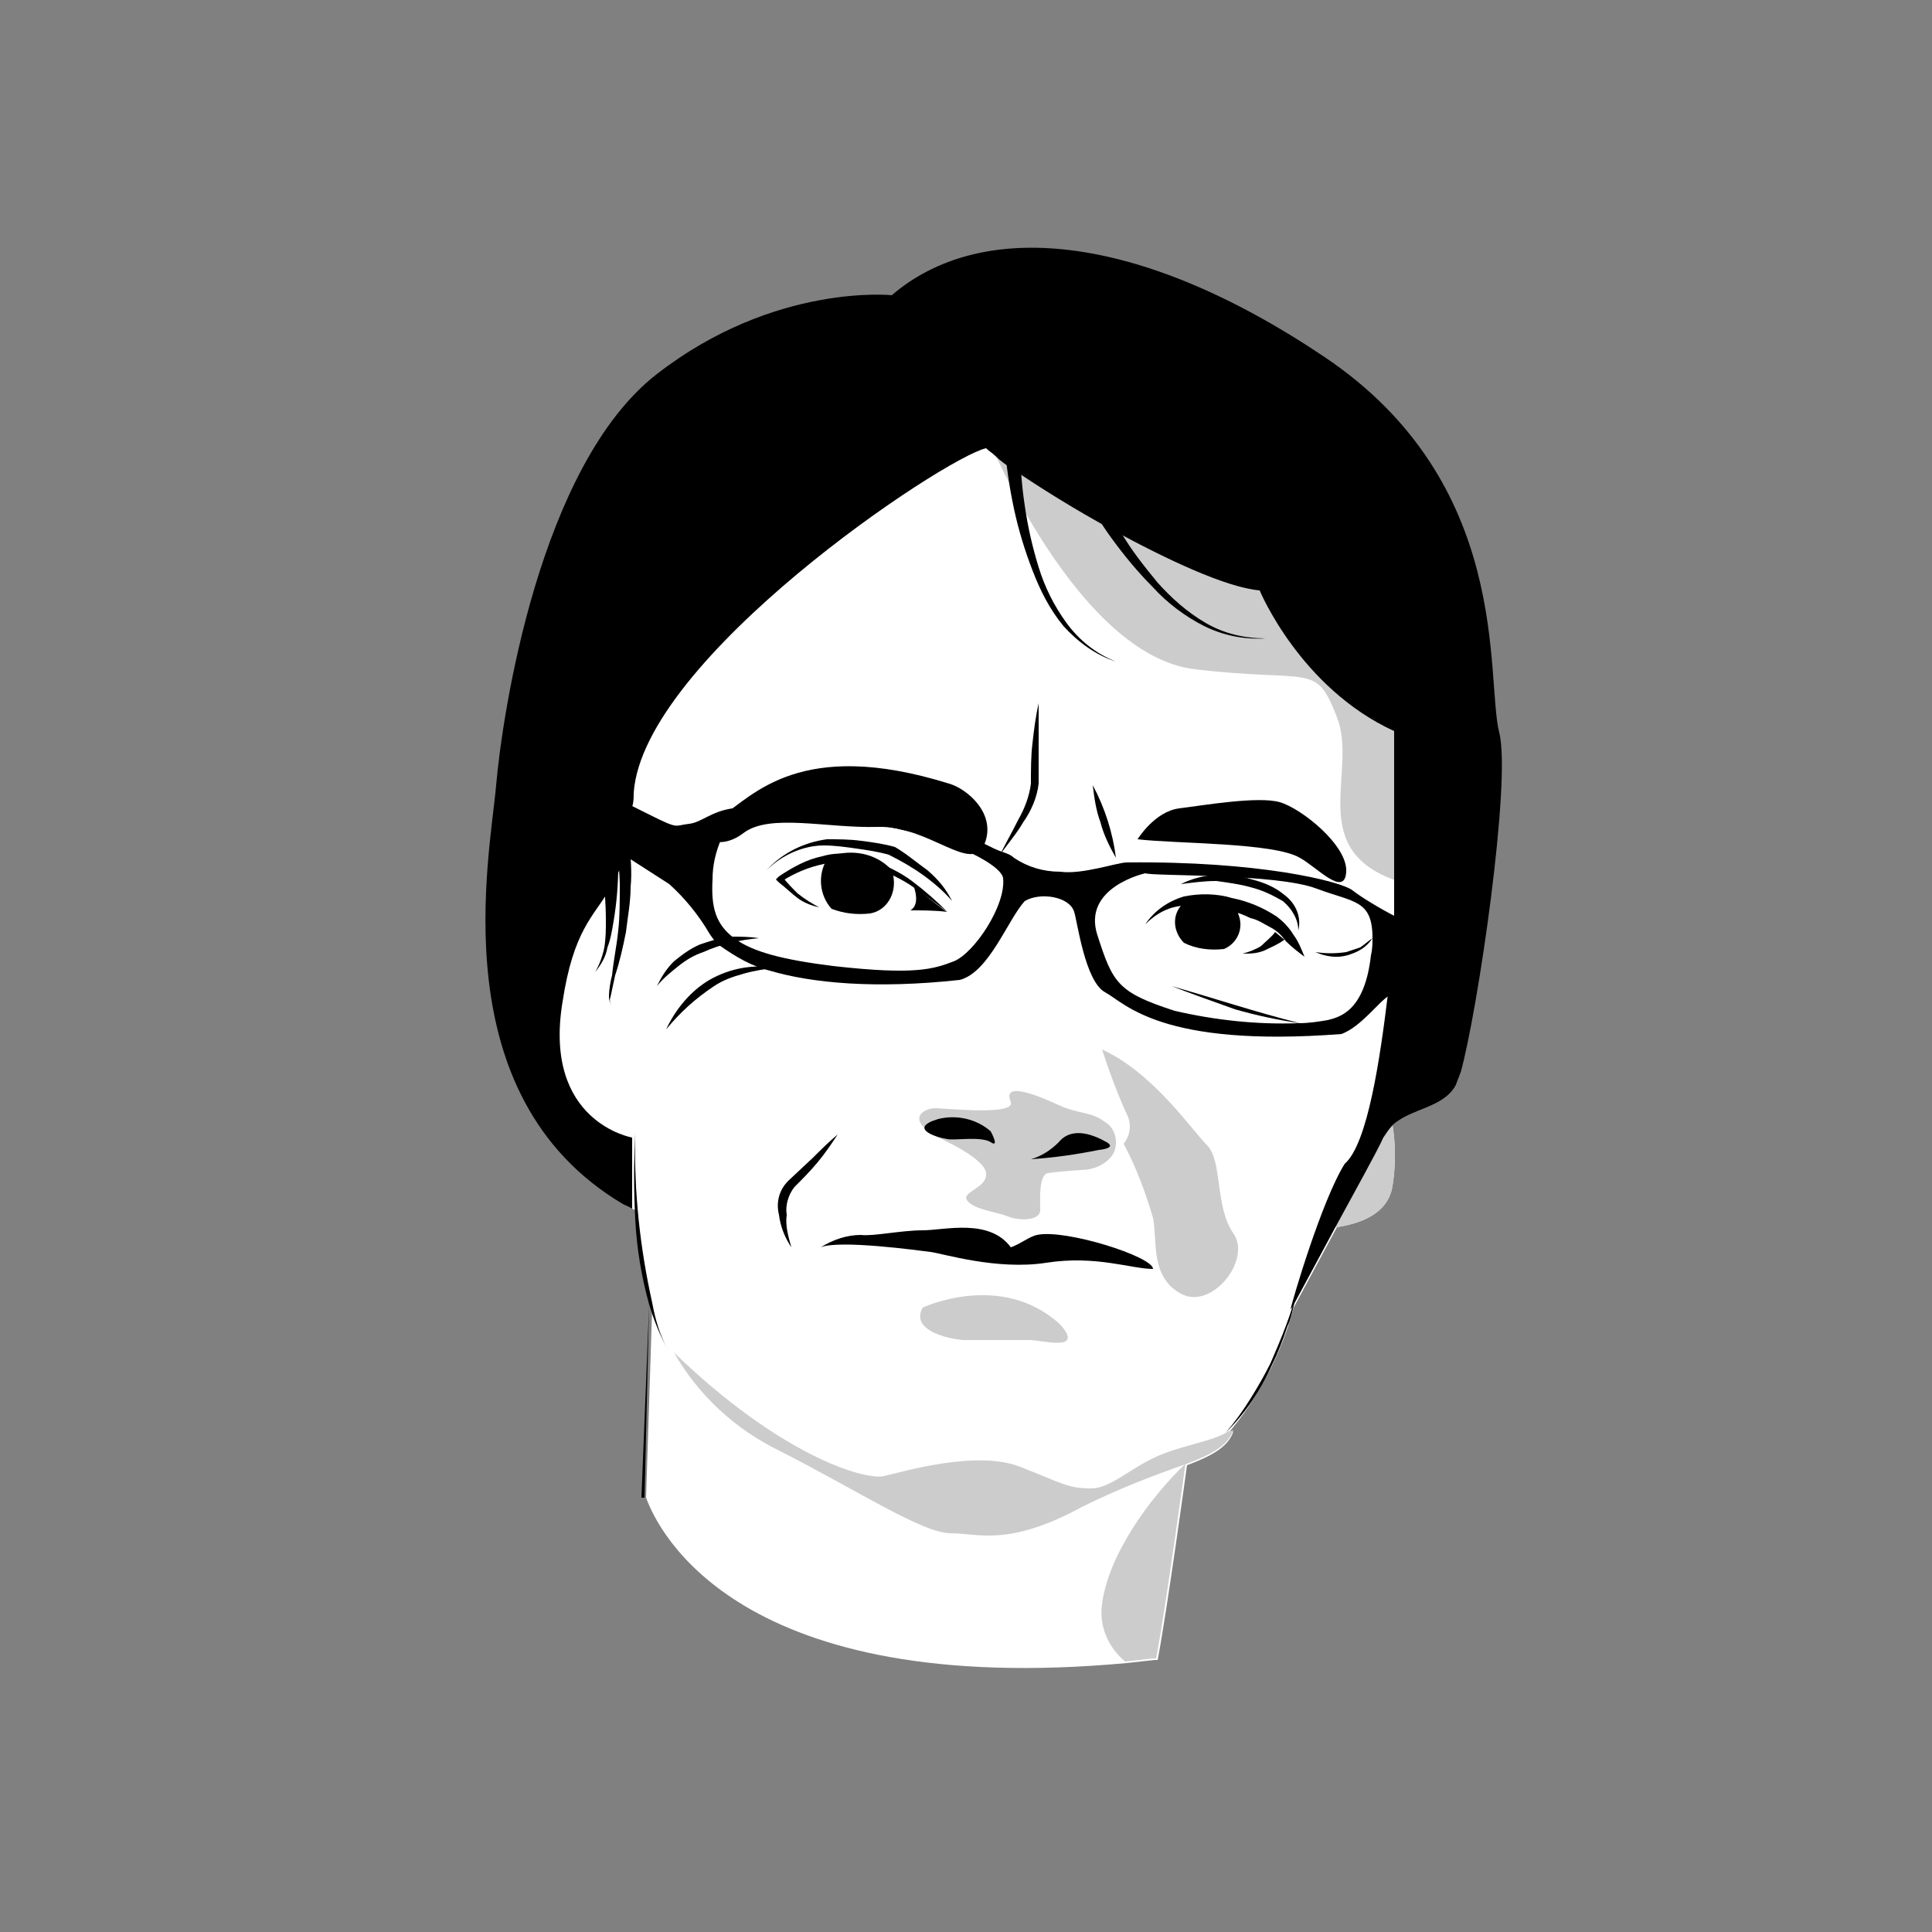
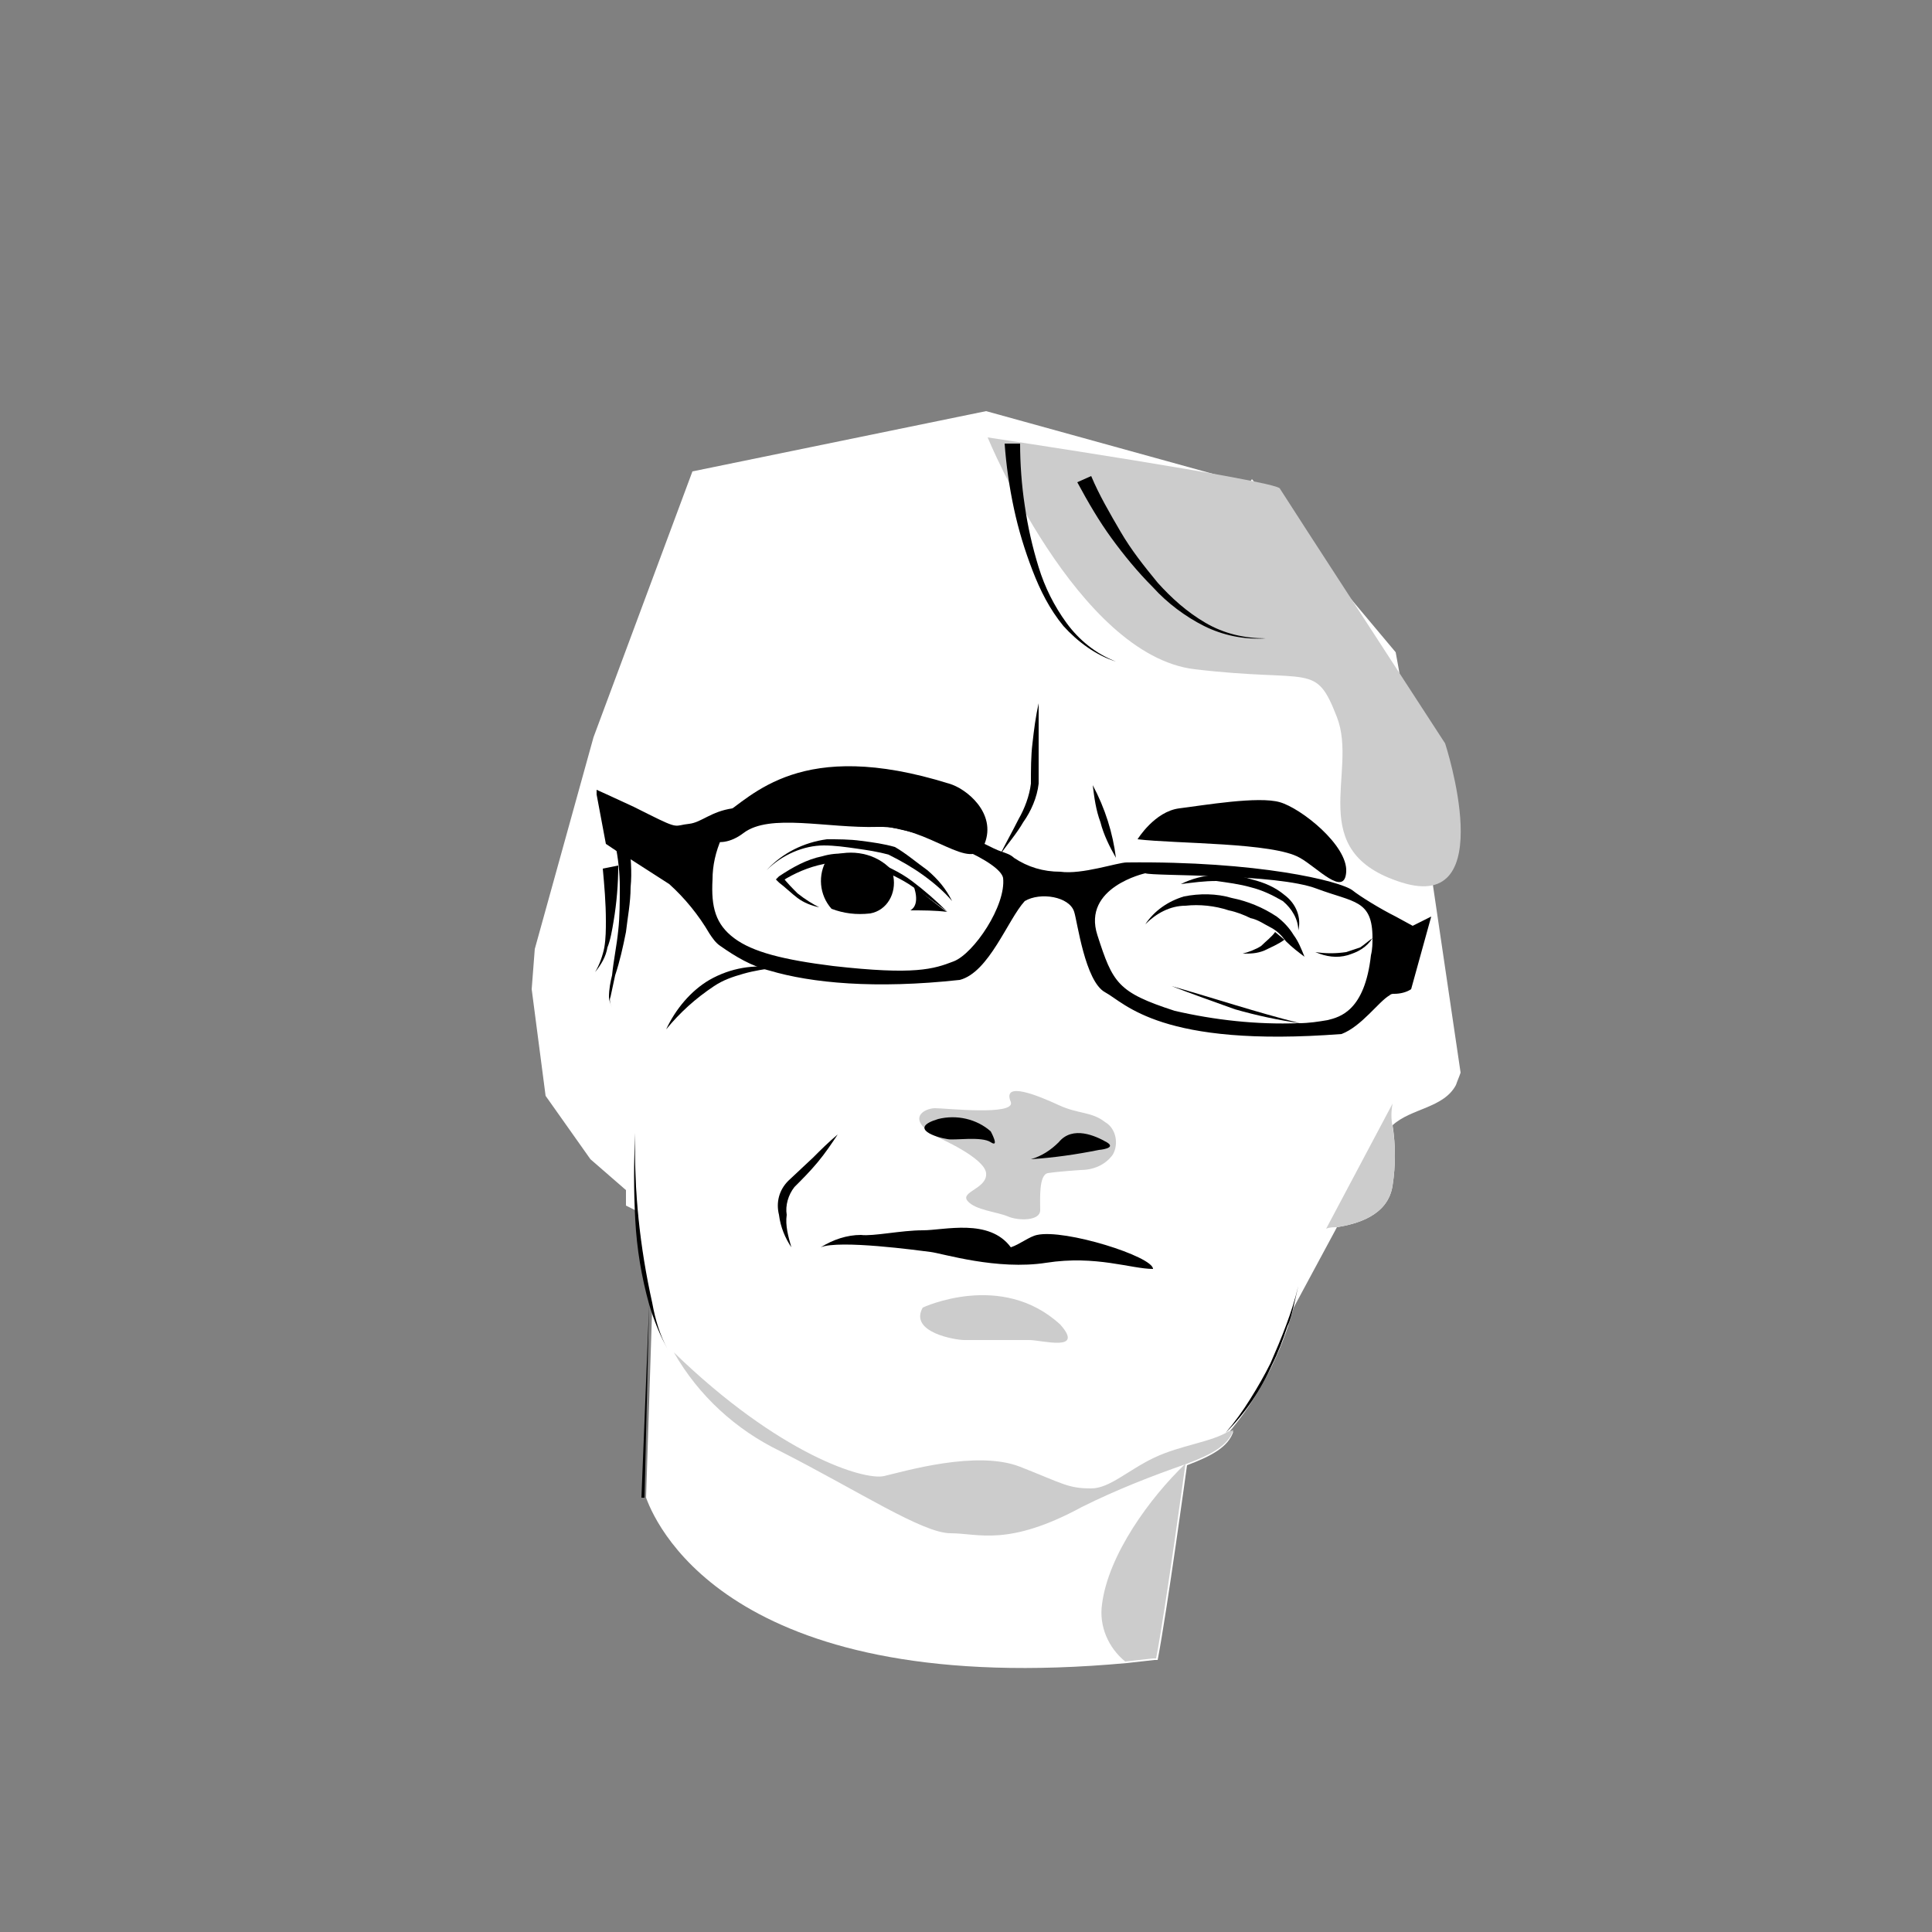
<svg xmlns="http://www.w3.org/2000/svg" version="1.1" id="Layer_1" x="0px" y="0px" viewBox="0 0 125 125" style="enable-background:new 0 0 125 125;" xml:space="preserve">
  <rect x="0" y="0" width="125" height="125" fill="#808080" stroke="none" />
  <style type="text/css">
	.st0{fill:#FFFFFF;}
	.st1{fill:#CCCCCC;}
</style>
  <path class="st0" d="M94.5,69.4c-0.1,0.3-0.2,0.5-0.3,0.8c-0.8,1.5-2.9,1.5-4.1,2.6c0.2,1.3,0.2,2.6,0,3.9c-0.3,2-2.4,2.5-3.6,2.7  l-2.8,5.2c-0.8,3-2.3,5.9-4.3,8.2c0.1-0.1,0.3-0.1,0.4-0.2c-0.3,1-1.4,1.6-3,2.2c0,0-1.3,9.5-1.9,12.6h-0.2l-1.8,0.2  c-25.1,2.3-30.3-8.5-31.1-10.7l0,0l0.4-12.4l0,0c-0.7-3.1-1.1-6.3-1.1-9.4c0,1.3,0,3,0,3.2L40.5,78v-1l-2.3-2l-2.9-4.1L34.4,64  l0.2-2.6l3.8-13.7l6.4-17.2l19-3.9l17,4.7L81,31l6.7,8.1l0,0l2.6,3.1l0.2,1.1l0,0l2.2,13.9L94.5,69.4z" />
  <path class="st1" d="M63.9,28.3c0,0,5.8,14.1,13.4,15s7.8-0.5,9.2,3.1c1.4,3.6-2.2,8.7,4.2,10.7s2.8-9,2.8-9s-10.4-16-10.7-16.5  C82.5,31.1,63.9,28.3,63.9,28.3z" />
  <path class="st1" d="M90.1,76.7c-0.3,2-2.4,2.5-3.6,2.7c-0.2,0-0.5,0-0.7,0.1l4.3-8.1c-0.1,0.5-0.1,1,0,1.5  C90.3,74.1,90.3,75.4,90.1,76.7z" />
  <path class="st1" d="M60.7,73.6c0,0,3,1.3,3.1,2.3s-1.7,1.2-1.2,1.8s1.9,0.7,2.6,1s2.1,0.3,2.1-0.4s-0.1-2.3,0.5-2.4  s2.1-0.2,2.1-0.2c0.8,0,1.6-0.3,2.1-1c0.4-0.7,0.2-1.7-0.5-2.1c-0.9-0.7-1.7-0.5-3-1.1c-1.3-0.6-3.7-1.6-3.1-0.2  c0.3,0.9-4.2,0.4-4.9,0.4C59.8,71.7,58.5,72.4,60.7,73.6z" />
-   <path class="st1" d="M71.3,67.9c0.5,1.5,1,2.9,1.7,4.4c0.2,0.6,0.1,1.2-0.3,1.7c0.8,1.5,1.4,3.1,1.9,4.8c0.3,1.5-0.2,3.8,1.8,4.9  s4.6-2.2,3.4-3.9c-1.2-1.7-0.7-4.7-1.7-5.7S74.6,69.4,71.3,67.9z" />
  <path d="M53,58.7c-0.5-0.1-1-0.3-1.4-0.6c-0.4-0.3-0.8-0.7-1.2-1l-0.2-0.2l0.2-0.2c0.9-0.6,1.8-1.1,2.8-1.3c1-0.3,2.1-0.2,3.1,0.2  s1.9,0.8,2.7,1.4c0.8,0.6,1.6,1.3,2.3,2c-0.8-0.6-1.6-1.2-2.5-1.8c-0.8-0.5-1.7-0.9-2.7-1.2c-0.9-0.3-1.9-0.4-2.8-0.1  c-1,0.2-1.9,0.6-2.7,1.1v-0.3c0.3,0.4,0.7,0.8,1,1.1C52.1,58.2,52.6,58.5,53,58.7z" />
  <path d="M53.5,55.6c-0.6,1-0.5,2.3,0.3,3.2c0.8,0.3,1.6,0.4,2.5,0.3c1.1-0.2,1.7-1.3,1.5-2.4c0-0.1-0.1-0.2-0.1-0.4  c-1-1.1-2.6-1.4-4-0.9L53.5,55.6z" />
  <path d="M49.6,56.3c1-1.1,2.4-1.8,3.9-2c0.7,0,1.5,0,2.2,0.1c0.8,0.1,1.5,0.2,2.2,0.4l0,0c0.7,0.4,1.4,1,2.1,1.5  c0.7,0.6,1.2,1.2,1.6,2c-0.5-0.6-1.2-1.2-1.9-1.7c-0.7-0.5-1.4-0.9-2.2-1.3l0,0c-0.7-0.2-1.4-0.3-2.1-0.4c-0.7-0.1-1.4-0.2-2.1-0.2  C52,54.7,50.6,55.3,49.6,56.3z" />
-   <path d="M49.1,60.7c-1.2,0.1-2.5,0.4-3.6,0.9c-0.6,0.2-1.1,0.5-1.6,0.9s-1,0.8-1.4,1.3c0.3-0.6,0.6-1.1,1.1-1.6  c0.5-0.4,1-0.8,1.7-1.1c0.6-0.2,1.2-0.4,1.9-0.5C47.9,60.6,48.5,60.6,49.1,60.7z" />
  <path d="M50.2,62.6c-0.7,0.1-1.4,0.2-2.1,0.4c-0.7,0.2-1.3,0.4-1.9,0.8c-1.2,0.8-2.2,1.7-3.1,2.8c0.6-1.3,1.6-2.5,2.8-3.2  C47.3,62.6,48.8,62.4,50.2,62.6z" />
  <path d="M61.4,50.7c1.1,0.3,3.1,1.9,2.3,3.9s-3.6-1.2-6.9-1.1c-3.3,0.1-7-0.9-8.7,0.4c-1.7,1.3-3.4,0.2-1.4-1.1S51.8,47.7,61.4,50.7  z" />
  <path d="M73.6,54.3c0,0,1.1-1.8,2.7-2c1.6-0.2,5.1-0.8,6.5-0.4c1.4,0.4,4.4,2.8,4.3,4.5s-1.9-0.3-3-0.9  C82.4,54.5,76.1,54.6,73.6,54.3z" />
  <path d="M91.4,59.9l-1.1-0.6c-1-0.5-2.3-1.3-2.8-1.7c-0.8-0.6-6.1-1.9-14.6-1.8c-0.6,0-2.9,0.8-4.3,0.6c-1.1,0-2.1-0.3-3-0.9  c-0.2-0.2-0.5-0.3-0.8-0.4c-0.3-0.1-0.7-0.3-1.1-0.5c-2.3-0.9-7.1-2.2-15.2-2.4c-0.4,0-0.7,0-1.1,0.1c-1.4,0.2-2,0.9-2.8,1  c-1,0.1-0.6,0.4-2.6-0.6l-1-0.5c-1.5-0.7-2.4-1.1-2.4-1.1v0.3l0.6,3.2l1.2,0.8h0.1l2.8,1.8c1,0.9,1.9,2,2.6,3.2  c0.2,0.3,0.4,0.6,0.7,0.8l0,0c1,0.7,2,1.3,3.2,1.6c2.7,0.8,6.8,1.2,12.3,0.6c1.9-0.5,3.1-3.9,4.2-5.1c1-0.6,2.9-0.3,3.2,0.7  c0.2,0.6,0.7,4.5,2,5.2c1.3,0.7,3.6,3.6,15.3,2.7c1.3-0.5,2.4-2.1,3.1-2.5c0.1-0.1,0.2-0.1,0.3-0.1c0.4,0,0.8-0.1,1.1-0.3l1.3-4.7  L91.4,59.9z M61.7,62.2c-1.3,0.5-2.5,0.9-7.8,0.3c-3.2-0.4-5.2-0.9-6.4-1.8c-1.2-0.9-1.5-2-1.4-3.8c0-0.9,0.2-1.8,0.6-2.7  C47.3,53.1,48,53,48,53c2.6-0.2,5.2-0.1,7.8,0.2l0,0c1.9,0.3,3.7,0.7,5.4,1.3l0,0l1,0.4c1.6,0.7,2.6,1.4,2.7,1.9  C65.1,58.6,63,61.7,61.7,62.2z M88.8,60.7c0,0.3,0,0.7-0.1,1.1c-0.4,3.6-2,4-2.8,4.2c-0.6,0.1-1.2,0.2-1.9,0.2l0,0  c-2.7,0.1-5.4-0.2-8-0.8c-3.7-1.2-4-1.8-5-4.9s3.1-4,3.1-4c0.5,0.2,8.5,0,11.1,1C87.6,58.4,88.8,58.2,88.8,60.7L88.8,60.7z" />
  <path d="M74.1,59.8c0.6-0.9,1.5-1.5,2.5-1.8c1-0.2,2.1-0.2,3.1,0.1c1,0.2,2,0.6,2.9,1.2c0.4,0.3,0.8,0.7,1.1,1.2  c0.3,0.4,0.5,0.9,0.7,1.4l0,0c-0.4-0.3-0.8-0.6-1.2-1c-0.3-0.4-0.6-0.7-1-0.9s-0.8-0.5-1.3-0.6c-0.4-0.2-0.9-0.4-1.4-0.5  c-0.9-0.3-1.9-0.4-2.8-0.3C75.7,58.6,74.8,59.1,74.1,59.8z" />
  <path d="M83.1,60.8c-0.4,0.3-0.9,0.5-1.3,0.7c-0.5,0.2-0.9,0.2-1.4,0.2c0.4-0.1,0.9-0.3,1.2-0.5c0.3-0.3,0.7-0.6,0.9-0.9L83.1,60.8z  " />
-   <path d="M76.5,58.5c-0.7,0.7-0.6,1.8,0.1,2.5l0,0c0.8,0.4,1.7,0.5,2.6,0.4c0.9-0.4,1.3-1.4,0.9-2.3V59  C79.5,57.7,76.5,58.5,76.5,58.5z" />
  <path d="M84,60.2c0-0.7-0.4-1.4-1-1.9c-0.7-0.4-1.3-0.7-2.1-0.9c-0.7-0.2-1.5-0.3-2.2-0.4c-0.8,0-1.5,0.1-2.3,0.2  c1.4-0.7,3.1-0.8,4.6-0.3c0.8,0.2,1.5,0.5,2.1,1C83.9,58.5,84.2,59.4,84,60.2z" />
  <path d="M85.1,61.6c0.7,0.1,1.3,0.1,2,0c0.3-0.1,0.6-0.2,0.9-0.3c0.3-0.2,0.5-0.4,0.8-0.6c-0.2,0.3-0.4,0.5-0.7,0.7  s-0.6,0.3-0.9,0.4C86.5,62,85.8,61.9,85.1,61.6z" />
  <path d="M71.1,74.4c0,0,1.2-0.1,0.5-0.5s-2.2-1.1-3.1,0c-0.5,0.5-1.1,0.9-1.8,1.1C68.2,74.9,69.6,74.7,71.1,74.4z" />
  <path d="M64.1,73.2c-0.9-0.8-2.2-1.1-3.4-0.8c-2,0.6-0.1,1.2,0.6,1.3c0.4,0.1,2.2-0.2,2.8,0.2S64.1,73.2,64.1,73.2z" />
  <path d="M53.1,80.7c0.8-0.5,1.7-0.8,2.6-0.8c0.8,0.1,2.6-0.3,4-0.3c1.4,0,4.3-0.8,5.7,1.1c0.6-0.2,1.2-0.7,1.7-0.8  c1.8-0.4,7.5,1.4,7.5,2.2c-1.4,0-3.7-0.9-6.9-0.4c-3.2,0.5-6.7-0.6-7.5-0.7S54.3,80.2,53.1,80.7z" />
  <path class="st1" d="M59.7,84.6c0,0,5.1-2.4,8.9,1.1c1.6,1.8-1.2,1-2,1h-4.2C61.8,86.7,58.8,86.2,59.7,84.6z" />
  <path class="st1" d="M79.8,92.5c-0.3,1-1.4,1.6-3,2.2l0,0c-2.3,0.8-4.6,1.7-6.8,2.8c-4.8,2.6-6.7,1.7-8.5,1.7s-5.9-2.7-11-5.3  c-2.9-1.4-5.3-3.6-6.9-6.4c6.8,6.6,12.3,8.3,13.6,8s6-1.7,8.8-0.6c2.8,1.1,3.1,1.4,4.6,1.4c1.2,0,2.4-1.2,4.1-2s3.7-1,4.8-1.7l0,0  C79.5,92.6,79.7,92.6,79.8,92.5z" />
-   <path d="M94.5,69.4c-0.1,0.3-0.2,0.5-0.3,0.8c-0.8,1.5-2.9,1.5-4.1,2.6c-0.2,0.2-0.4,0.5-0.6,0.8c-0.4,0.9-1.8,3.4-3.1,5.8l-2.8,5.2  l-0.1,0.1c0.1-0.5,2-7,3.5-9.4c1.5-1.3,2.3-6.9,2.8-11c0.3-2.6,0.4-4.6,0.4-4.6V47.3c-6.1-2.8-8.7-9.1-8.7-9.1c-2.2-0.2-6-2-9.5-3.9  l0,0c-2.4-1.3-4.8-2.8-6.4-3.9c-0.5-0.3-0.9-0.6-1.2-0.9l0,0c-0.2-0.2-0.4-0.3-0.6-0.5C61.1,29.6,41.6,42.6,41,51.3  c0,0.3,0,0.6-0.1,0.9c-0.1,1.1-0.2,2.1-0.5,3.2c0,0.1,0,0.1-0.1,0.2l0,0c-0.2,0.7-0.5,1.4-0.9,2c-1,1.7-2.3,2.6-3,7.2  c-1.3,7.8,4.5,8.8,4.5,8.8c0,0.2,0,0.7,0,1.4c0,1.3,0,3,0,3.2l-0.6-0.3c-11.8-7-8.6-22.5-8.2-27.1c0.4-4.6,2.8-20.7,10.4-26.6  s15.2-5.1,15.2-5.1c5.7-4.9,15.8-4.2,28,4S96.1,43.8,97,47.4C97.8,50.5,95.6,65.5,94.5,69.4z" />
  <path d="M66,28.7c0,1.3,0.1,2.7,0.3,4c0.2,1.4,0.5,2.7,0.9,4c0.4,1.3,1,2.5,1.8,3.6c0.8,1.1,1.9,2,3.2,2.5c-1.3-0.4-2.5-1.3-3.4-2.3  c-0.9-1.1-1.5-2.3-2-3.6c-0.5-1.3-0.9-2.6-1.2-4c-0.3-1.4-0.5-2.8-0.6-4.2H66z" />
  <path d="M70.6,30.8c0.5,1.2,1.2,2.4,1.9,3.6c0.7,1.2,1.5,2.2,2.4,3.3c0.9,1,1.9,1.9,3.1,2.6s2.5,1,3.9,1c-1.4,0.1-2.8-0.2-4-0.8  S75.5,39,74.6,38c-1-1-1.9-2.1-2.7-3.2s-1.5-2.3-2.2-3.6L70.6,30.8z" />
  <path d="M43.2,87.3c-0.5-0.9-0.9-1.9-1.2-2.9l0,0l0,0c-0.5-1.8-0.8-3.6-0.9-5.5c-0.1-1.9-0.1-3.7,0-5.6c-0.1,3.7,0.3,7.4,1.1,11l0,0  l0,0C42.4,85.4,42.7,86.4,43.2,87.3z" />
  <path d="M84,83.2l-0.3,1.3c-0.1,0.4-0.2,0.9-0.4,1.3c-0.3,0.9-0.6,1.7-1,2.5c-0.7,1.6-1.7,3.1-3,4.4l0,0l-0.1,0.1l0.1-0.1l0,0l0,0  l0,0c0.6-0.7,1.1-1.4,1.6-2.2c0.5-0.8,0.9-1.5,1.3-2.3C82.9,86.6,83.6,84.9,84,83.2z" />
  <path class="st1" d="M76.7,94.7c0,0-1.3,9.5-1.9,12.6h-0.2l-1.8,0.2c-1.1-0.9-1.7-2.3-1.5-3.7C71.7,100.6,74.4,96.9,76.7,94.7  L76.7,94.7z" />
  <polygon points="41.5,96.9 42,84.4 41.7,96.9 " />
  <path d="M40.7,54.4c0.1,1,0.2,2,0.1,3c0,1-0.2,2-0.3,2.9c-0.2,1-0.4,1.9-0.7,2.8c-0.1,0.5-0.2,0.9-0.3,1.4c-0.1,0.2,0,0.5,0.1,0.7  c0.1,0.2,0.3,0.4,0.4,0.6c-0.1-0.2-0.3-0.4-0.4-0.6c-0.1-0.2-0.2-0.5-0.2-0.7c0-0.5,0.1-1,0.2-1.4c0.1-1,0.3-1.9,0.4-2.9  c0.1-0.9,0.1-1.9,0.1-2.8c0-0.9-0.1-1.9-0.3-2.8L40.7,54.4z" />
-   <path d="M40,56c0,1.2-0.1,2.4-0.3,3.6c-0.1,0.6-0.2,1.2-0.4,1.7c-0.1,0.6-0.4,1.1-0.8,1.6c0.3-0.5,0.5-1.1,0.6-1.6  c0.1-0.6,0.1-1.2,0.1-1.7c0-1.2-0.1-2.3-0.2-3.4L40,56z" />
+   <path d="M40,56c0,1.2-0.1,2.4-0.3,3.6c-0.1,0.6-0.2,1.2-0.4,1.7c-0.1,0.6-0.4,1.1-0.8,1.6c0.3-0.5,0.5-1.1,0.6-1.6  c0.1-0.6,0.1-1.2,0.1-1.7c0-1.2-0.1-2.3-0.2-3.4z" />
  <path d="M59.1,57.3c0,0,0.5,1.2-0.2,1.6c0.8,0,1.6,0,2.4,0.1C61.3,59.1,59.2,57.4,59.1,57.3z" />
  <path d="M64.7,55.3c0.4-0.8,0.8-1.5,1.2-2.3c0.4-0.7,0.7-1.5,0.8-2.3c0-0.9,0-1.8,0.1-2.6c0.1-0.9,0.2-1.7,0.4-2.6  c0,0.9,0,1.8,0,2.6c0,0.9,0,1.7,0,2.6c-0.1,0.9-0.5,1.8-1,2.5C65.8,53.9,65.2,54.6,64.7,55.3z" />
  <path d="M72.2,55.5c-0.4-0.7-0.8-1.5-1-2.3c-0.3-0.8-0.4-1.6-0.5-2.4C71.5,52.3,72,53.9,72.2,55.5z" />
  <path d="M75.8,63.8c2.8,0.8,5.5,1.7,8.3,2.4c-1.4-0.2-2.8-0.5-4.2-0.9C78.5,64.8,77.1,64.3,75.8,63.8z" />
  <path d="M51.2,80.7c-0.4-0.6-0.7-1.3-0.8-2.1c-0.2-0.8,0-1.6,0.6-2.2l1.6-1.5c0.5-0.5,1-1,1.6-1.5c-0.4,0.6-0.8,1.2-1.3,1.8  s-1,1.1-1.5,1.6c-0.4,0.5-0.6,1.2-0.5,1.8C50.8,79.3,51,80,51.2,80.7z" />
</svg>